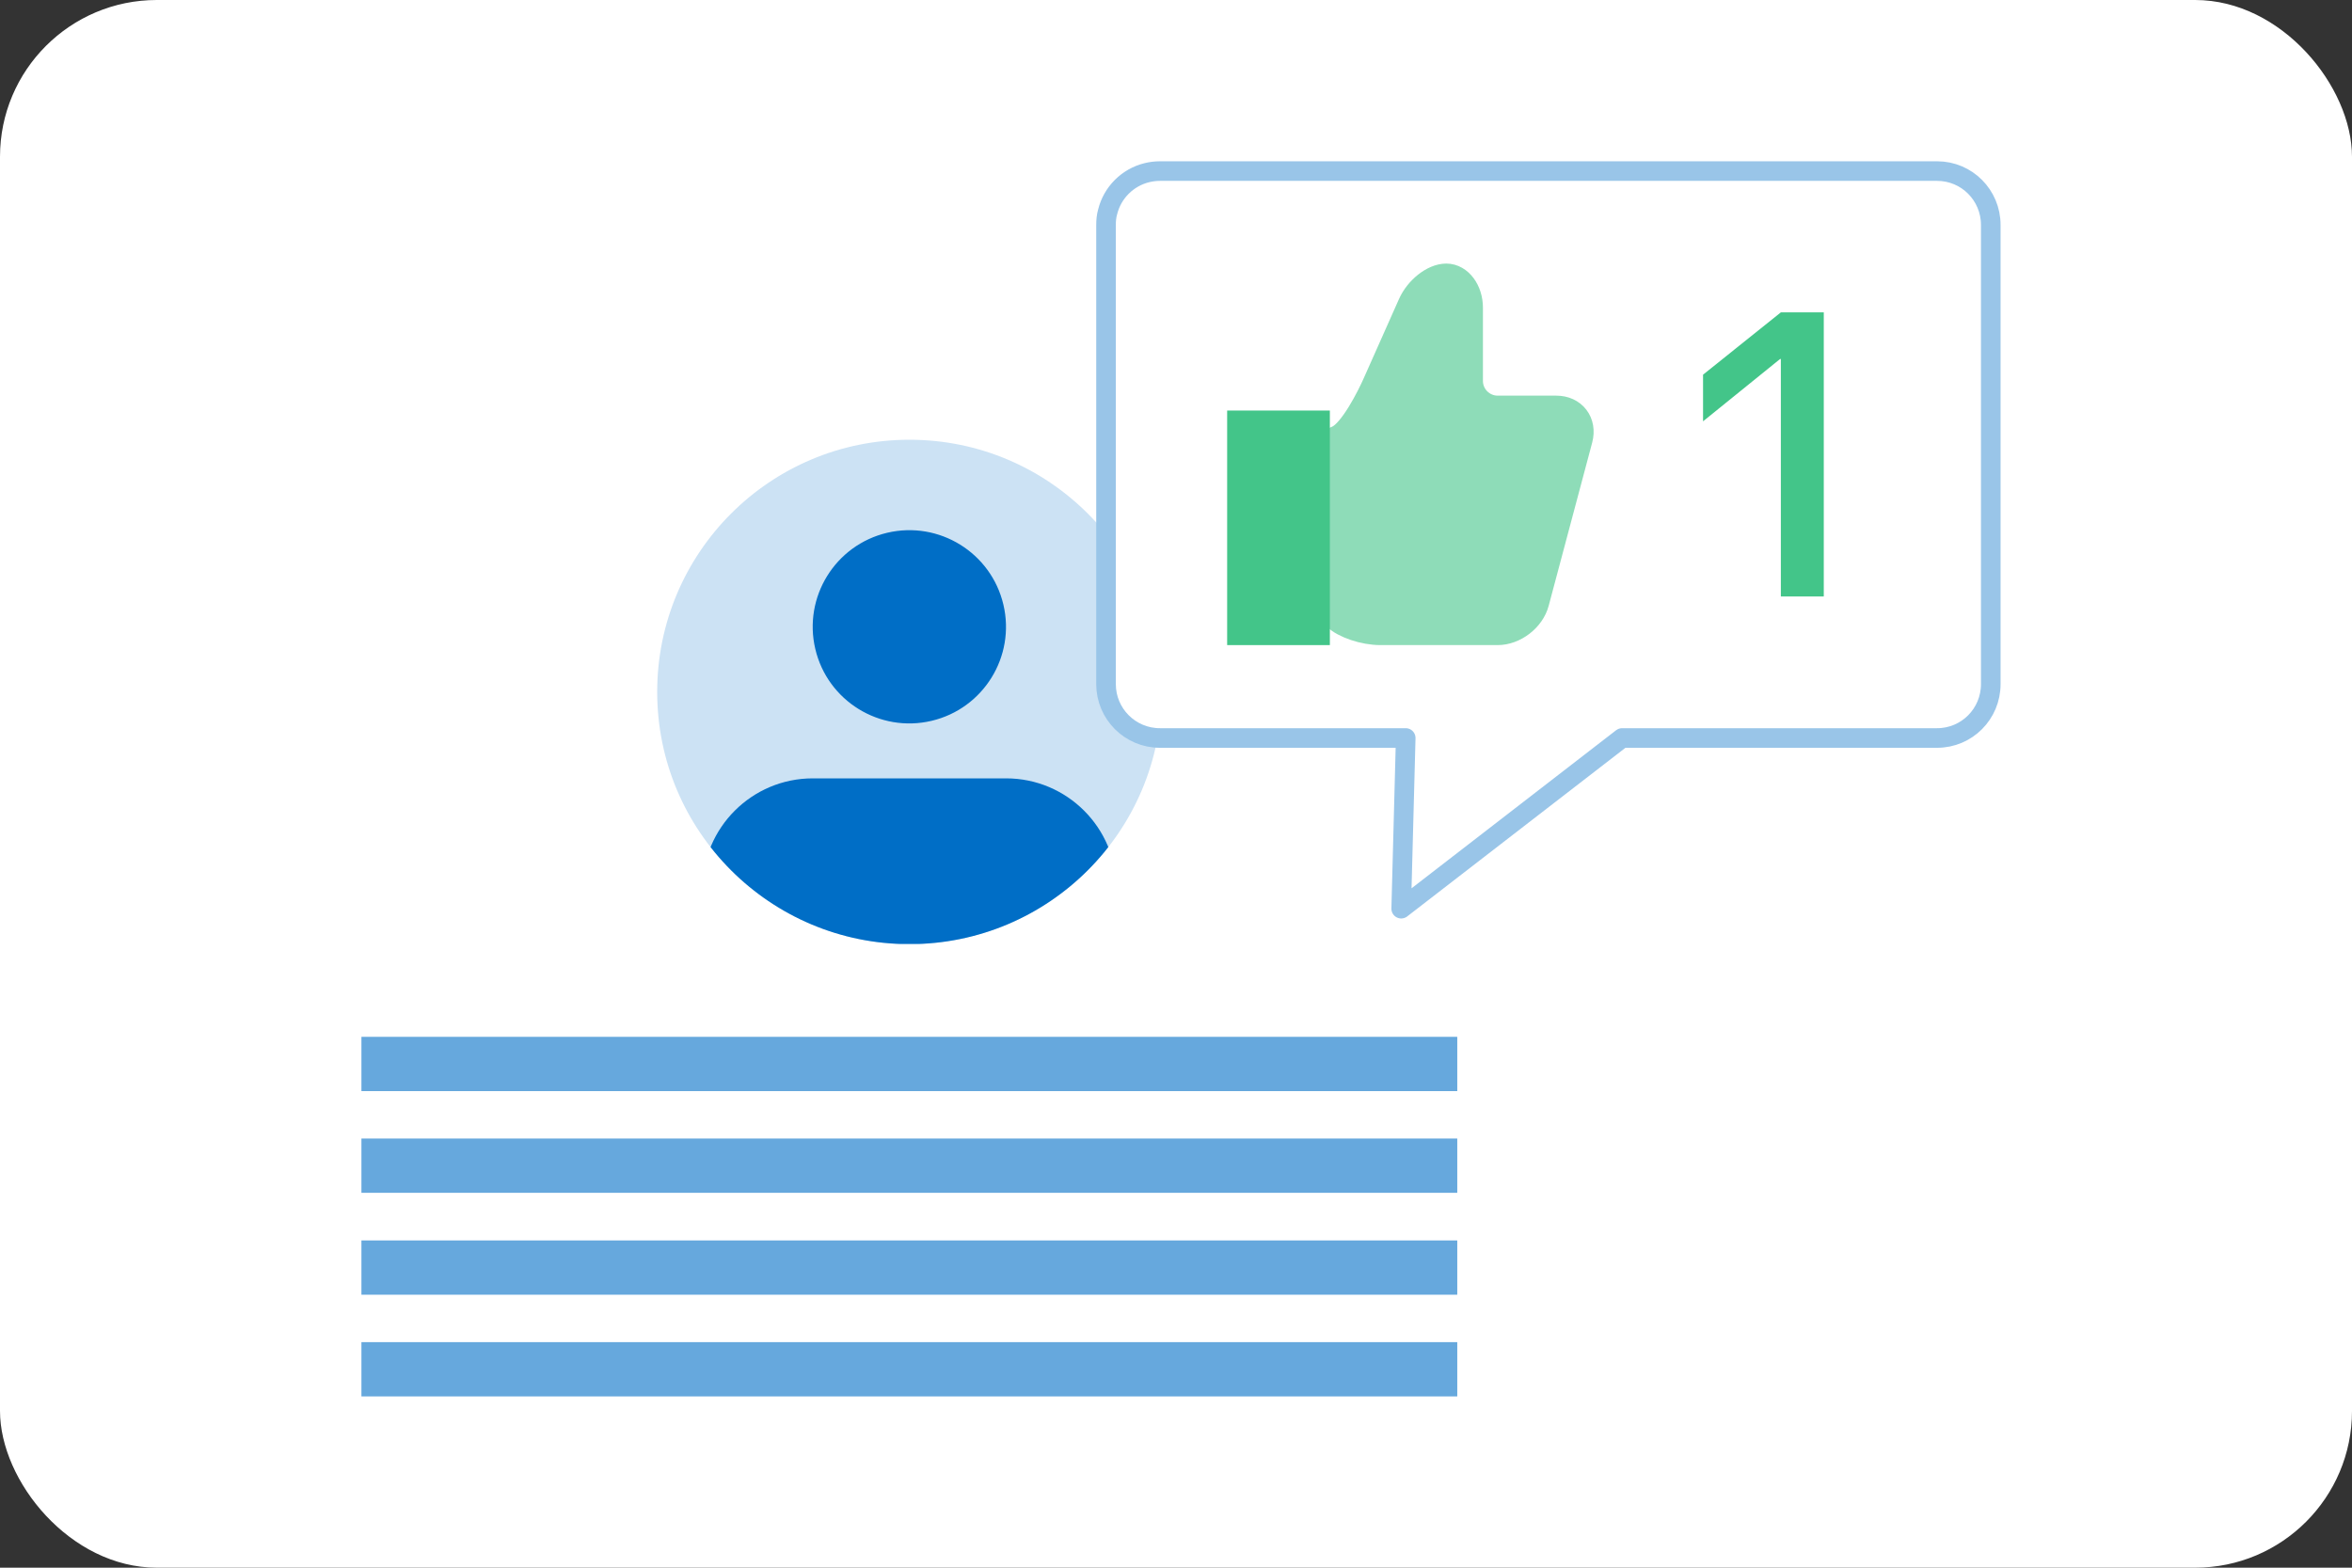
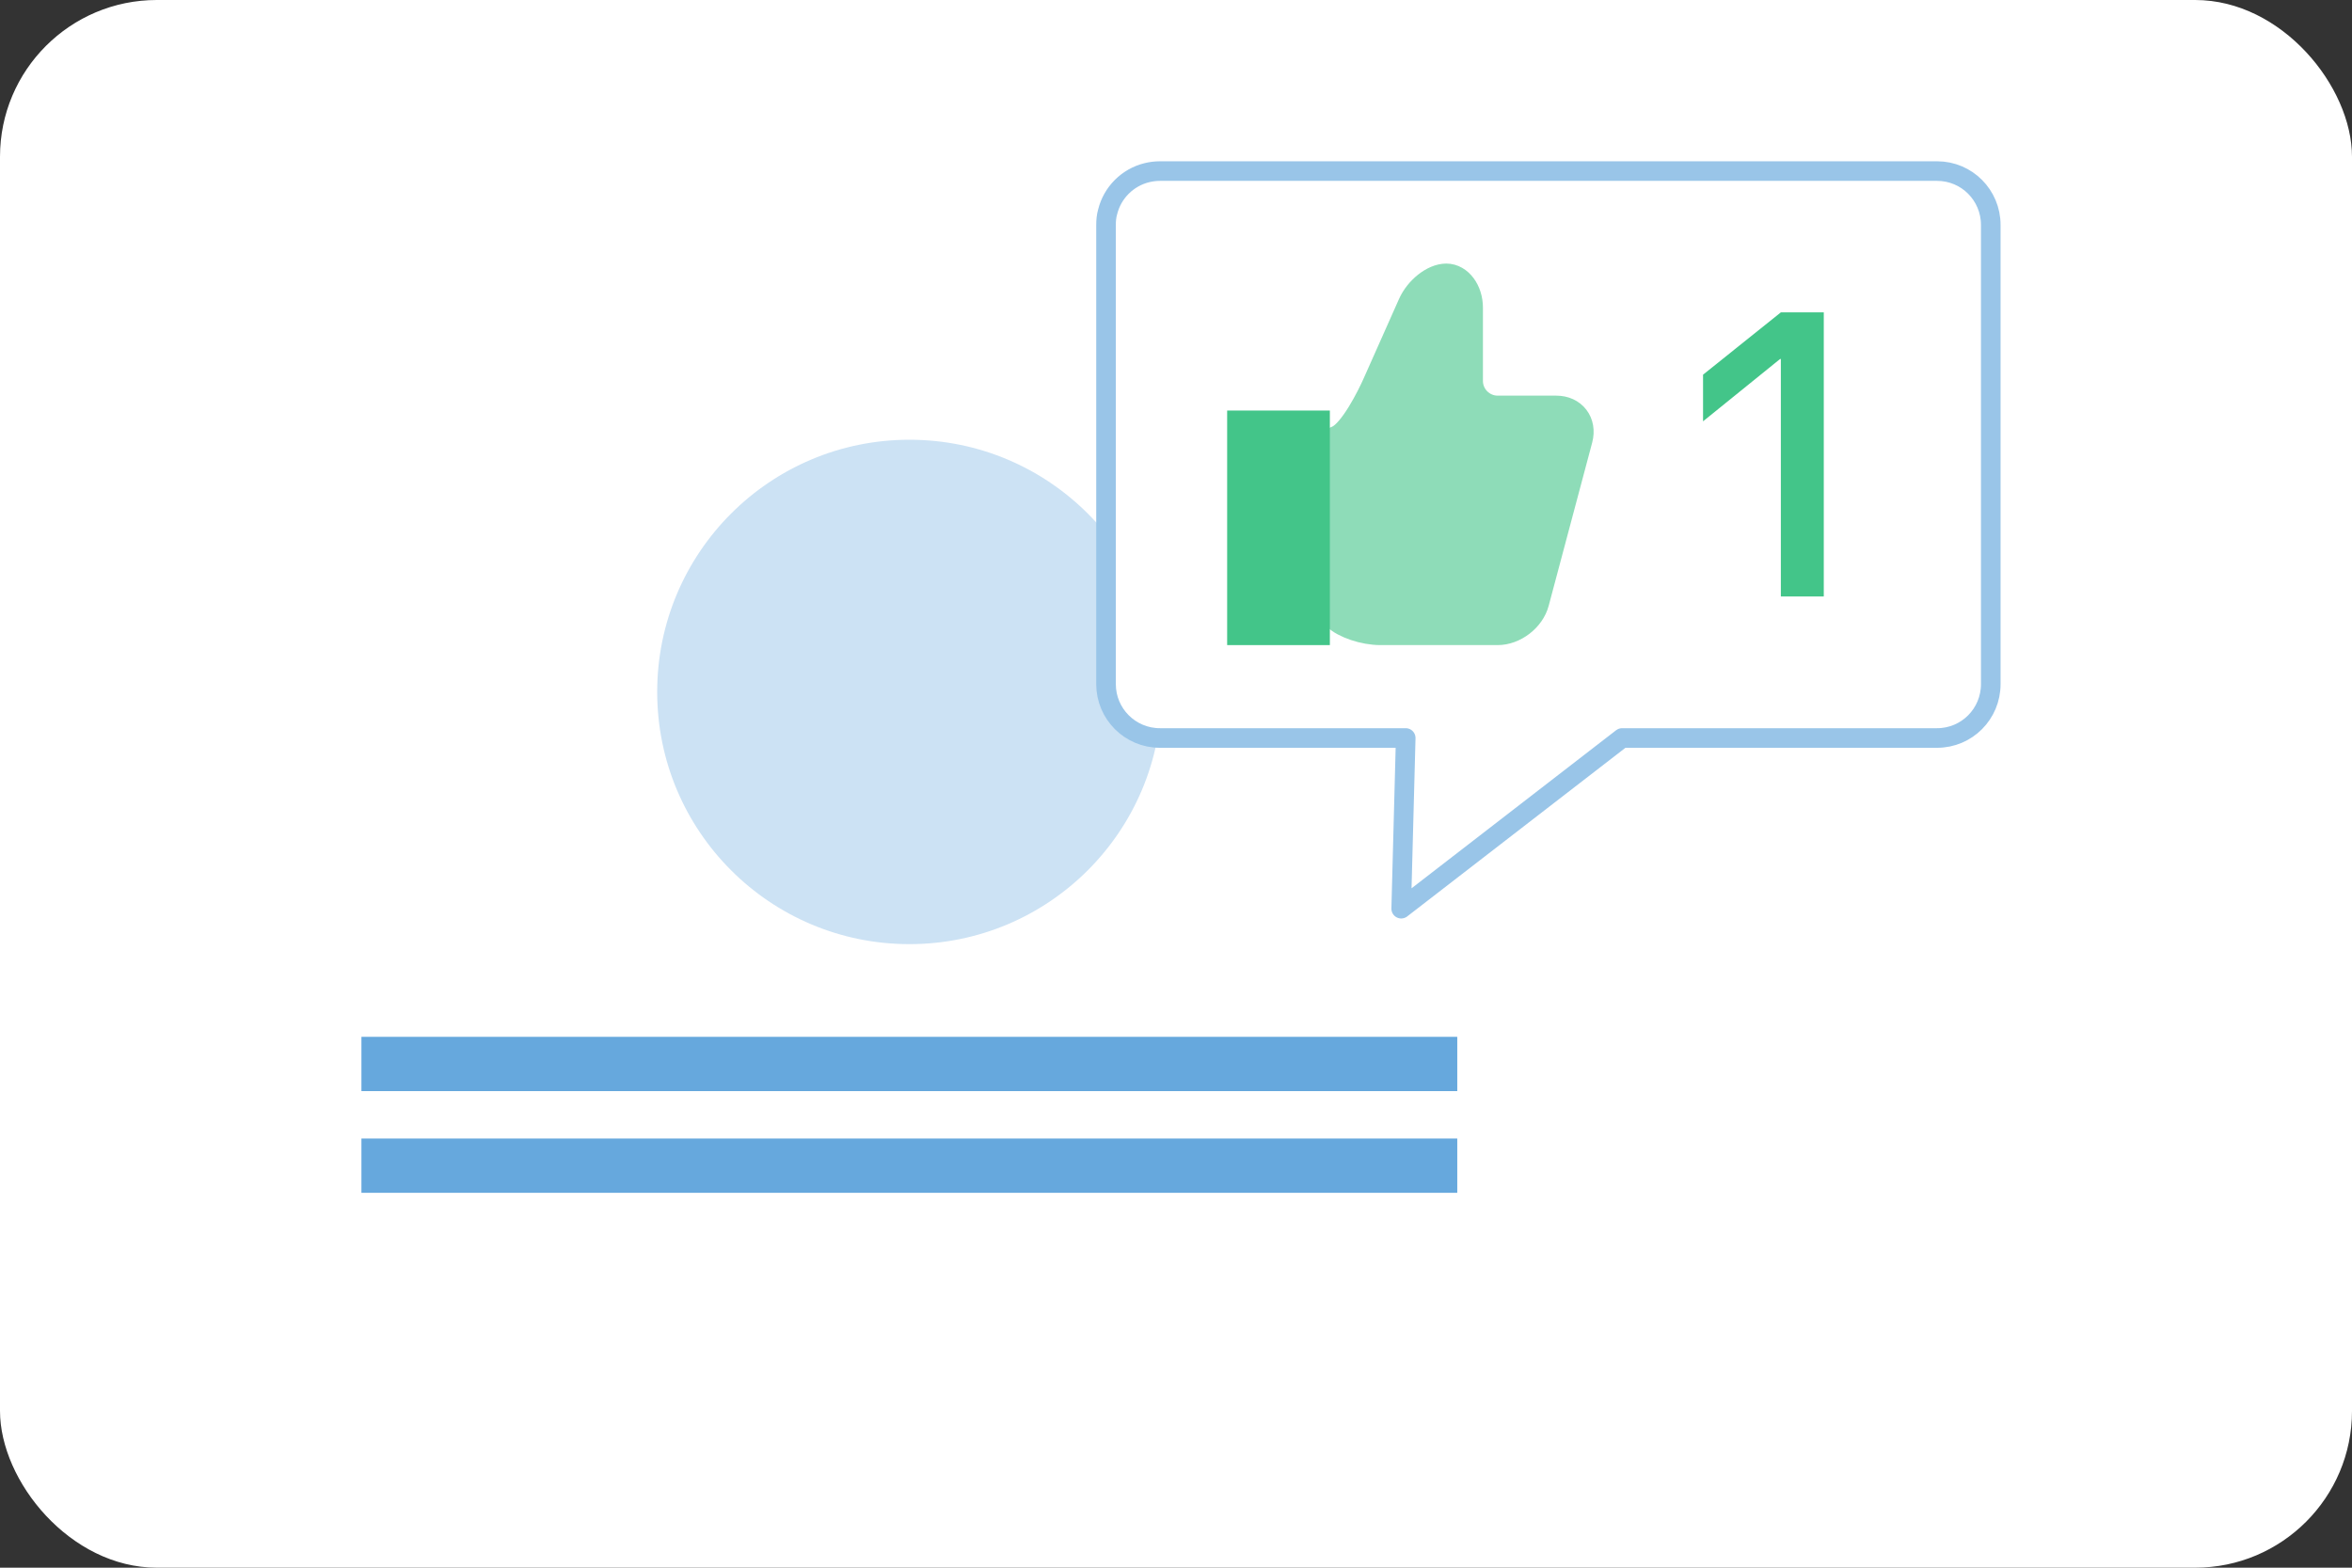
<svg xmlns="http://www.w3.org/2000/svg" viewBox="0 0 120 80">
  <rect x="0" y="0" width="120" height="80" fill="#333333" stroke="none" />
  <defs>
    <style>
      .cls-1 {
        fill: none;
      }

      .cls-2 {
        stroke: #43c589;
      }

      .cls-2, .cls-3 {
        fill: #43c589;
      }

      .cls-2, .cls-4 {
        stroke-width: 1.5px;
      }

      .cls-5 {
        fill: #cce2f4;
      }

      .cls-6 {
        clip-path: url(#clippath-1);
      }

      .cls-7, .cls-8 {
        fill: #fff;
      }

      .cls-9 {
        fill: #006ec6;
      }

      .cls-8 {
        stroke: #99c5e8;
        stroke-linecap: round;
        stroke-linejoin: round;
      }

      .cls-4 {
        fill: #8edcb8;
        stroke: #8edcb8;
      }

      .cls-10 {
        clip-path: url(#clippath);
      }

      .cls-11 {
        fill: #66a8dd;
      }
    </style>
    <clipPath id="clippath">
      <rect class="cls-1" x="6" y="-106" width="108" height="72" />
    </clipPath>
    <clipPath id="clippath-1">
-       <circle id="SVGID-2" data-name="SVGID" class="cls-1" cx="46.4" cy="35.31" r="12.87" />
-     </clipPath>
+       </clipPath>
  </defs>
  <g id="_した" data-name="した">
    <rect class="cls-7" x="0" width="120" height="80" rx="8" ry="8" />
  </g>
  <g id="_うえ" data-name="うえ">
    <g class="cls-10">
-       <path class="cls-9" d="M104.08-58.69h0c-1.38-.14-2.53.4-3.49.98-.57.31-1.09.72-1.51,1.23-1.34,1.38-2.21,3.12-2.88,4.05l-4.35,6.58-10.02-5.46c-1.34-.81-3.08-.38-3.89.96-.81,1.34-.38,3.08.96,3.89l11.79,7.84c.08.07.16.13.24.19,1.55,1.13,3.73.78,4.85-.77l2.15-2.71c.29,8.47,2.19,49.84,2.19,49.84,0,1.84,1.65,3.33,3.69,3.33s3.69-1.49,3.69-3.33c0,0,3-54.88,3-59.77,0-4.89-2.93-6.85-6.42-6.85Z" />
-     </g>
+       </g>
    <g>
      <g>
        <rect class="cls-11" x="18.44" y="52.91" width="55.91" height="2.77" />
        <rect class="cls-11" x="18.44" y="58.1" width="55.91" height="2.77" />
-         <rect class="cls-11" x="18.44" y="63.3" width="55.91" height="2.77" />
-         <rect class="cls-11" x="18.44" y="68.49" width="55.91" height="2.77" />
      </g>
      <g>
        <circle class="cls-5" cx="46.4" cy="35.31" r="12.87" />
        <circle id="SVGID" class="cls-1" cx="46.4" cy="35.31" r="12.87" />
        <g class="cls-6">
          <g>
            <path class="cls-9" d="M56.96,48.17v-2.82c0-3.11-2.52-5.63-5.63-5.63h-9.86c-3.11,0-5.63,2.52-5.63,5.63v2.82h21.12Z" />
            <circle class="cls-9" cx="46.4" cy="31.98" r="4.93" transform="translate(-6.11 11.52) rotate(-13.28)" />
          </g>
        </g>
      </g>
    </g>
    <g>
      <path class="cls-8" d="M98.82,8.73h-39.64c-.23,0-.45.03-.66.08-.99.24-1.77,1.02-2.01,2.01-.06.21-.08.43-.08.66v23.43c0,1.52,1.23,2.75,2.75,2.75h12.54l-.23,8.71,11.27-8.71h16.07c1.52,0,2.74-1.23,2.74-2.75V11.48c0-1.52-1.22-2.75-2.74-2.75Z" />
      <path class="cls-3" d="M90.86,15.94h2.19v14.5h-2.19v-12.12h-.04l-3.93,3.18v-2.38l3.97-3.18Z" />
      <g>
        <path class="cls-4" d="M66.69,30.67c.62,0,1.08.34,1.5.75s1.42.75,2.24.75h5.98c.82,0,1.67-.65,1.88-1.45l2.22-8.33c.21-.8-.29-1.45-1.11-1.45h-2.99c-.82,0-1.5-.67-1.5-1.5v-3.74c0-.82-.5-1.5-1.12-1.5s-1.4.62-1.73,1.37l-1.78,4c-.33.75-1.21,2.49-1.95,2.86l-1.65.75" />
        <rect class="cls-2" x="63.36" y="21.7" width="3.74" height="10.47" />
      </g>
    </g>
  </g>
</svg>